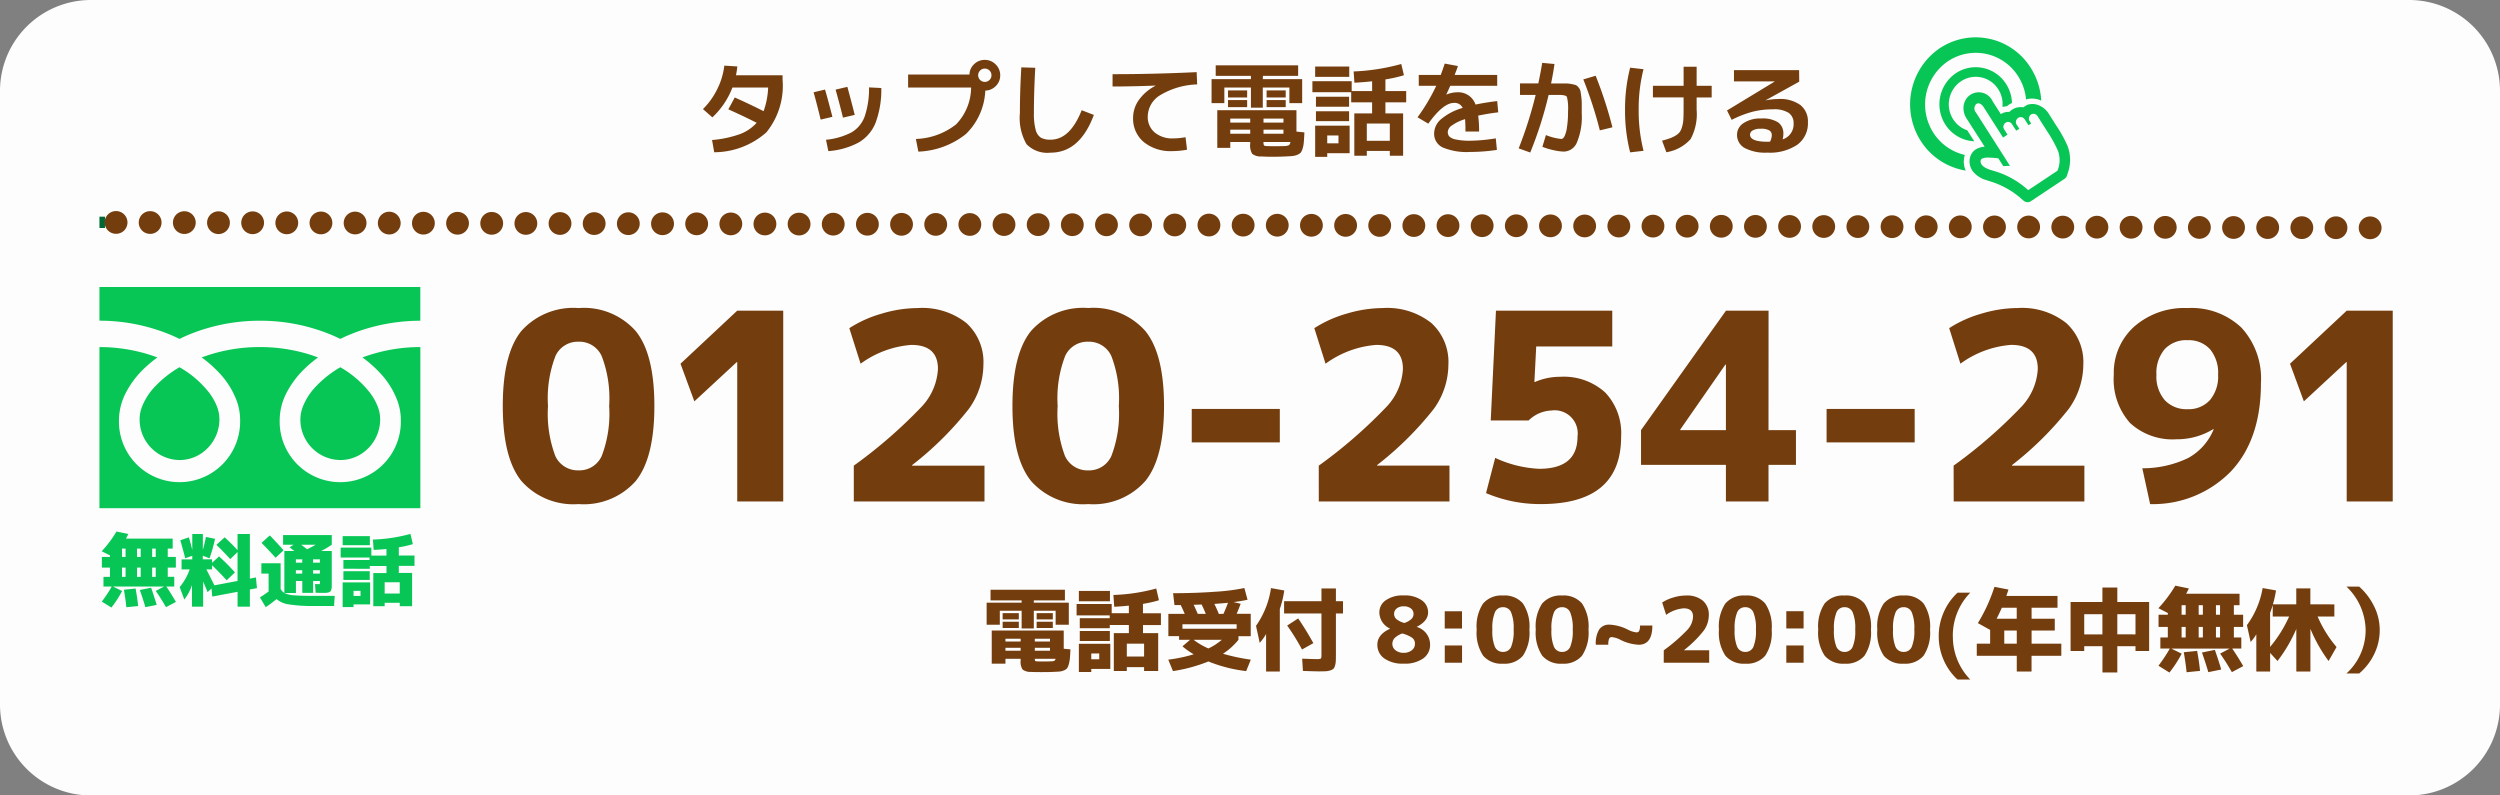
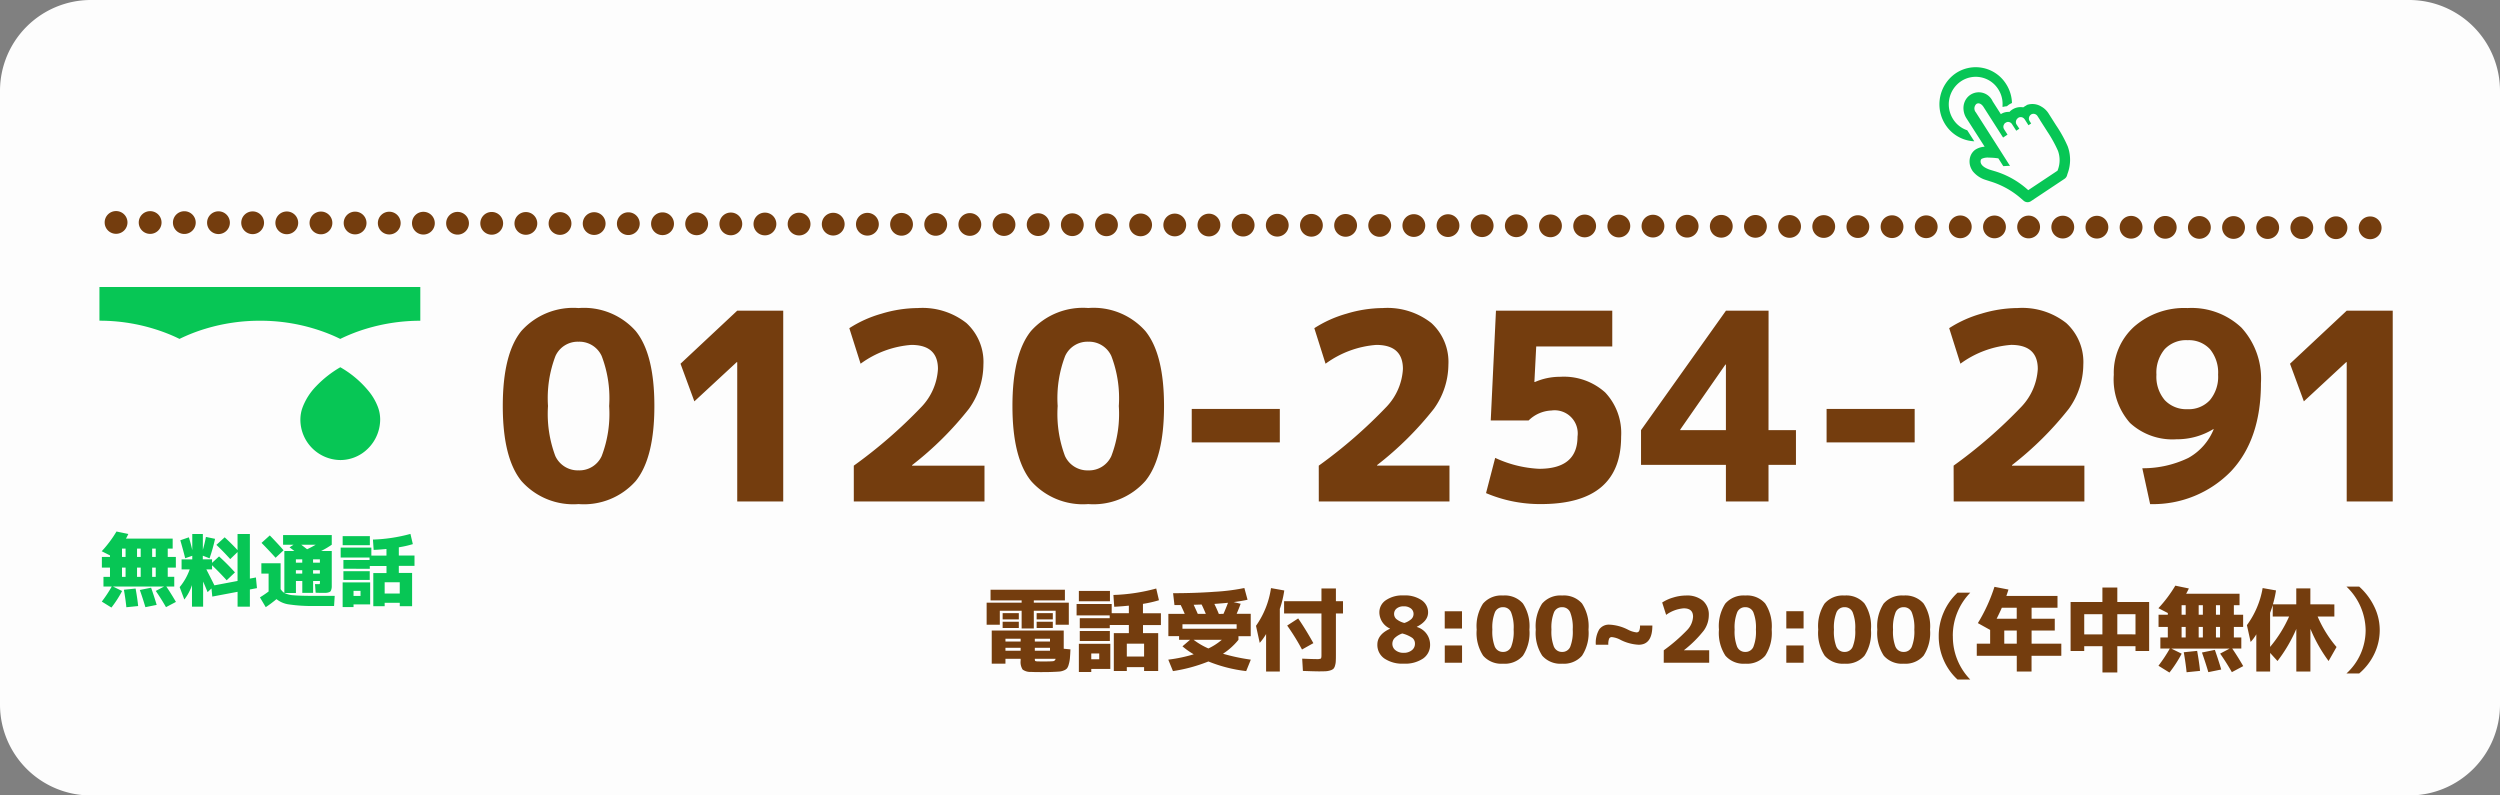
<svg xmlns="http://www.w3.org/2000/svg" width="220" height="70" viewBox="0 0 220 70">
  <rect x="0" y="0" width="220" height="70" fill="#808080" stroke="none" />
  <g transform="translate(-2418.28 13283.776)">
    <path d="M212,70H8a8,8,0,0,1-8-8V8A8,8,0,0,1,8,0H212a8,8,0,0,1,8,8V62a8,8,0,0,1-8,8" transform="translate(2418.28 -13283.776)" fill="#fdfdfd" />
    <path d="M9,24.852v2.965a16.289,16.289,0,0,1,6.072,1.167q.5.2.972.436a15.129,15.129,0,0,1,2.3-.9,16.488,16.488,0,0,1,4.774-.7,16.265,16.265,0,0,1,6.1,1.165q.5.2.972.436a15.118,15.118,0,0,1,2.3-.9,16.508,16.508,0,0,1,4.746-.7V24.852Z" transform="translate(2418.031 -13283.372)" fill="#07c655" />
    <path d="M27.187,36.284a3.557,3.557,0,0,0,3.513,3.6,3.44,3.44,0,0,0,1.959-.615,3.62,3.62,0,0,0,1.549-2.987,3.136,3.136,0,0,0-.226-1.133,5.02,5.02,0,0,0-.7-1.221A8.94,8.94,0,0,0,30.7,31.717a9.582,9.582,0,0,0-2.124,1.668,5.423,5.423,0,0,0-1.209,1.9,3.082,3.082,0,0,0-.179,1" transform="translate(2417.527 -13283.176)" fill="#07c655" />
-     <path d="M33.63,32.035a7.289,7.289,0,0,1,1.614,2.573,5.006,5.006,0,0,1,.279,1.623,5.333,5.333,0,1,1-10.662,0,5.3,5.3,0,0,1,.611-2.4,8.155,8.155,0,0,1,1.61-2.129,11.074,11.074,0,0,1,1.155-.968c-.28-.105-.565-.2-.859-.293a14.771,14.771,0,0,0-4.258-.621A14.548,14.548,0,0,0,18,30.733a10.808,10.808,0,0,1,1.482,1.3A7.293,7.293,0,0,1,21.1,34.607a4.982,4.982,0,0,1,.28,1.623,5.333,5.333,0,1,1-10.662,0,5.307,5.307,0,0,1,.612-2.4,8.134,8.134,0,0,1,1.61-2.129,11.335,11.335,0,0,1,1.159-.967c-.279-.1-.564-.2-.858-.292A14.765,14.765,0,0,0,9,29.821V44h28.24V29.821a14.557,14.557,0,0,0-5.095.913,10.765,10.765,0,0,1,1.484,1.3" transform="translate(2418.031 -13283.055)" fill="#07c655" />
-     <path d="M12.638,36.284a3.558,3.558,0,0,0,3.511,3.6,3.44,3.44,0,0,0,1.961-.615,3.622,3.622,0,0,0,1.549-2.987,3.157,3.157,0,0,0-.226-1.133,5.052,5.052,0,0,0-.7-1.221,8.94,8.94,0,0,0-2.586-2.213,9.588,9.588,0,0,0-2.125,1.668,5.423,5.423,0,0,0-1.209,1.9,3.081,3.081,0,0,0-.178,1" transform="translate(2417.93 -13283.176)" fill="#07c655" />
-     <path d="M.485.5H0l0-1H.487Z" transform="translate(2427.032 -13264.21)" fill="#006837" />
    <path d="M198.368,1.473h-.008a1,1,0,0,1,0-2h.008a1,1,0,0,1,0,2Zm-3.005-.007h-.008a1,1,0,1,1,0-2h.005a1,1,0,0,1,0,2Zm-3.006-.007h-.008a1,1,0,0,1,0-2h.006a1,1,0,0,1,0,2Zm-3.006-.007h-.008a1,1,0,0,1,0-2h.008a1,1,0,0,1,0,2Zm-3.005-.007h-.008a1,1,0,0,1,0-2h.008a1,1,0,0,1,0,2Zm-3.006-.007h-.008a1,1,0,0,1,0-2h.008a1,1,0,0,1,0,2Zm-3.005-.007h-.008a1,1,0,0,1,0-2h.008a1,1,0,0,1,0,2Zm-3.005-.007h-.008a1,1,0,0,1,0-2h.008a1,1,0,0,1,0,2Zm-3.006-.007h-.008a1,1,0,1,1,0-2h.006a1,1,0,0,1,0,2Zm-3.006-.007h-.008a1,1,0,0,1,0-2h.008a1,1,0,0,1,0,2ZM168.313,1.4h-.008a1,1,0,0,1,0-2h.008a1,1,0,0,1,0,2Zm-3.005-.007H165.3a1,1,0,0,1,0-2h.008a1,1,0,0,1,0,2ZM162.3,1.387h-.008a1,1,0,0,1,0-2h.006a1,1,0,0,1,0,2ZM159.3,1.38h-.008a1,1,0,0,1,0-2h.008a1,1,0,0,1,0,2Zm-3.005-.007h-.008a1,1,0,1,1,0-2h.006a1,1,0,0,1,0,2Zm-3.006-.007h-.008a1,1,0,1,1,0-2h.005a1,1,0,0,1,0,2Zm-3.005-.007h-.008a1,1,0,0,1,0-2h.006a1,1,0,0,1,0,2Zm-3.005-.007h-.008a1,1,0,1,1,0-2h.005a1,1,0,0,1,0,2Zm-3.006-.007h-.008a1,1,0,0,1,0-2h.006a1,1,0,0,1,0,2Zm-3.006-.007h-.008a1,1,0,0,1,0-2h.008a1,1,0,0,1,0,2Zm-3.005-.007h-.008a1,1,0,0,1,0-2h.008a1,1,0,0,1,0,2Zm-3.005-.007h-.008a1,1,0,1,1,0-2h.005a1,1,0,0,1,0,2Zm-3.006-.007h-.008a1,1,0,0,1,0-2h.008a1,1,0,0,1,0,2Zm-3.005-.007h-.008a1,1,0,0,1,0-2h.005a1,1,0,0,1,0,2ZM126.236,1.3h-.008a1,1,0,0,1,0-2h.008a1,1,0,0,1,0,2Zm-3.006-.007h-.008a1,1,0,1,1,0-2h.005a1,1,0,0,1,0,2Zm-3.005-.007h-.008a1,1,0,0,1,0-2h.006a1,1,0,0,1,0,2ZM117.22,1.28h-.008a1,1,0,1,1,0-2h.006a1,1,0,0,1,0,2Zm-3.006-.007h-.008a1,1,0,1,1,0-2h.005a1,1,0,0,1,0,2Zm-3.006-.007H111.2a1,1,0,0,1,0-2h.008a1,1,0,0,1,0,2ZM108.2,1.258H108.2a1,1,0,0,1,0-2h.008a1,1,0,0,1,0,2ZM105.2,1.251h-.008a1,1,0,0,1,0-2h.006a1,1,0,0,1,0,2Zm-3.005-.007h-.008a1,1,0,1,1,0-2h.005a1,1,0,0,1,0,2Zm-3.005-.007h-.008a1,1,0,0,1,0-2h.008a1,1,0,0,1,0,2ZM96.181,1.23h-.008a1,1,0,0,1,0-2h.008a1,1,0,0,1,0,2Zm-3.006-.007h-.008a1,1,0,1,1,0-2h.005a1,1,0,0,1,0,2ZM90.17,1.215h-.008a1,1,0,0,1,0-2h.006a1,1,0,0,1,0,2Zm-3.005-.007h-.008a1,1,0,0,1,0-2h.006a1,1,0,0,1,0,2ZM84.159,1.2h-.008a1,1,0,1,1,0-2h.006a1,1,0,0,1,0,2Zm-3.005-.007h-.008a1,1,0,0,1,0-2h.008a1,1,0,0,1,0,2Zm-3.006-.007H78.14a1,1,0,1,1,0-2h.006a1,1,0,0,1,0,2Zm-3.006-.007h-.008a1,1,0,1,1,0-2h.006a1,1,0,0,1,0,2Zm-3.006-.007h-.008a1,1,0,0,1,0-2h.008a1,1,0,0,1,0,2Zm-3.005-.007h-.008a1,1,0,1,1,0-2h.006a1,1,0,0,1,0,2Zm-3.006-.007h-.008a1,1,0,0,1,0-2h.008a1,1,0,0,1,0,2Zm-3.006-.007h-.008a1,1,0,1,1,0-2h.006a1,1,0,0,1,0,2Zm-3.005-.007h-.008a1,1,0,0,1,0-2h.006a1,1,0,0,1,0,2ZM57.11,1.136H57.1a1,1,0,0,1,0-2h.008a1,1,0,0,1,0,2ZM54.1,1.129H54.1a1,1,0,0,1,0-2h.006a1,1,0,0,1,0,2ZM51.1,1.122h-.008a1,1,0,0,1-1-1,1,1,0,0,1,1-1H51.1a1,1,0,0,1,0,2Zm-3.006-.007h-.008a1,1,0,1,1,0-2H48.1a1,1,0,0,1,0,2Zm-3.006-.007H45.08a1,1,0,1,1,0-2h.006a1,1,0,0,1,0,2ZM42.082,1.1h-.008a1,1,0,0,1,0-2h.006a1,1,0,0,1,0,2Zm-3.005-.007h-.008a1,1,0,0,1-1-1,1,1,0,0,1,1-1h.006a1,1,0,0,1,0,2Zm-3.005-.007h-.008a1,1,0,1,1,0-2h.005a1,1,0,0,1,0,2Zm-3.006-.007h-.008a1,1,0,0,1,0-2h.006a1,1,0,0,1,0,2ZM30.06,1.072h-.008a1,1,0,1,1,0-2h.005a1,1,0,0,1,0,2Zm-3.006-.007h-.008a1,1,0,0,1,0-2h.006a1,1,0,0,1,0,2ZM24.05,1.057h-.008a1,1,0,0,1-1-1,1,1,0,0,1,1-1h.005a1,1,0,0,1,0,2ZM21.044,1.05h-.008a1,1,0,0,1,0-2h.006a1,1,0,0,1,0,2Zm-3.005-.007h-.008a1,1,0,0,1,0-2h.006a1,1,0,0,1,0,2Zm-3.006-.007h-.008a1,1,0,1,1,0-2h.005a1,1,0,0,1,0,2Zm-3.005-.007H12.02a1,1,0,0,1-1-1,1,1,0,0,1,1-1h.005a1,1,0,0,1,0,2ZM9.022,1.022H9.014a1,1,0,0,1,0-2h.005a1,1,0,0,1,0,2ZM6.017,1.014H6.009a1,1,0,0,1,0-2h.005a1,1,0,0,1,0,2ZM3.011,1.007H3a1,1,0,0,1-1-1,1,1,0,0,1,1-1h.006a1,1,0,0,1,0,2ZM.006,1H0A1,1,0,0,1-1,0,1,1,0,0,1,0-1H.008a1,1,0,0,1,1,1A1,1,0,0,1,.006,1Z" transform="translate(2428.49 -13264.201)" fill="#743d0e" />
    <g transform="translate(2586.371 -13280.492)">
-       <path d="M170.4,4.327a5.988,5.988,0,0,0-1.685,8.169,5.785,5.785,0,0,0,3.958,2.61,1.947,1.947,0,0,1-.087-1.357v-.024a4.458,4.458,0,0,1-2.766-1.955,4.609,4.609,0,0,1,1.3-6.295A4.41,4.41,0,0,1,177.282,6.8a4.5,4.5,0,0,1,.684,1.907.812.812,0,0,0,.016.137,1.923,1.923,0,0,1,1.184.041,1.427,1.427,0,0,1,.151.064,6,6,0,0,0-.93-2.893,5.708,5.708,0,0,0-7.994-1.721Z" transform="translate(-167.779 -3.378)" fill="#07c655" />
      <path d="M176.013,9.581a1.821,1.821,0,0,1,.366-.064c.055-.049.111-.089.175-.138a1.723,1.723,0,0,1,.27-.145,3.251,3.251,0,0,0-.517-1.673,3.157,3.157,0,0,0-4.418-.953,3.31,3.31,0,0,0-.93,4.516,3.193,3.193,0,0,0,2.55,1.479l-.619-.969a2.355,2.355,0,0,1-1.24-.969,2.447,2.447,0,0,1,.691-3.346,2.339,2.339,0,0,1,3.274.7,2.38,2.38,0,0,1,.373,1.519l.024.033Z" transform="translate(-167.862 -3.452)" fill="#07c655" />
      <path d="M178.147,9.5a1.465,1.465,0,0,0-.207.114c-.032.024-.063.04-.094.064a1.342,1.342,0,0,0-.963.194c-.015.008-.022.016-.04.024a1.665,1.665,0,0,0-.215.186,1.224,1.224,0,0,0-.73.178.109.109,0,0,0-.024.016l-.723-1.131a1.336,1.336,0,0,0-2.368-.138,1.457,1.457,0,0,0-.191.574,1.681,1.681,0,0,0,.27,1.083l.739,1.155.524.817.223.347.1.161a1.694,1.694,0,0,0-.794.243,1.2,1.2,0,0,0-.438.541,1.419,1.419,0,0,0,.031,1.1,1.954,1.954,0,0,0,.151.266,2.342,2.342,0,0,0,1.161.776l.4.129a7.366,7.366,0,0,1,2.687,1.494l.23.2a.53.53,0,0,0,.651.04l2.949-1.963a.541.541,0,0,0,.222-.3l.04-.137a3.463,3.463,0,0,0,.023-2.416,11.352,11.352,0,0,0-1.025-1.858l-.651-1.026a1.78,1.78,0,0,0-.635-.615,1.485,1.485,0,0,0-1.32-.137Zm1.169,1.293.65,1.018A11.363,11.363,0,0,1,180.9,13.5a2.422,2.422,0,0,1-.04,1.753l-2.575,1.713-.112-.1a7.616,7.616,0,0,0-2.772-1.551l-.461-.138-.049-.016c-.755-.266-.865-.615-.771-.873a.235.235,0,0,1,.072-.081,1.242,1.242,0,0,1,.619-.105,7.107,7.107,0,0,1,.843.065l.4.63.04.056.39-.024h.191v-.008s-.063-.1-.166-.259l-.724-1.14-.691-1.082-.46-.72-.955-1.494a.536.536,0,0,1,.04-.744c.167-.113.43-.064.645.283l.954,1.494.461.72.126.2.167.259.39-.259-.3-.469a.822.822,0,0,1-.039-.081.4.4,0,0,1,.054-.38v-.008a.3.3,0,0,1,.1-.1h.015a.356.356,0,0,1,.208-.081.419.419,0,0,1,.35.186l.381.59.27-.178-.239-.364a.379.379,0,0,1-.064-.2.436.436,0,0,1,.184-.371l.015-.017a.4.4,0,0,1,.47.017.5.5,0,0,1,.088.088l.009.009.341.533.237-.154s-.151-.234-.151-.242a.329.329,0,0,1-.047-.21.419.419,0,0,1,.183-.332c.015-.008.031-.024.048-.032a.423.423,0,0,1,.524.161l.214.332Z" transform="translate(-167.891 -3.516)" fill="#07c655" />
    </g>
-     <path d="M1.746.477,1.557-.6a9.642,9.642,0,0,0,2.4-.5A3.714,3.714,0,0,0,5.481-2.115Q4.41-2.664,2.988-3.3l.567-1.044q1.44.648,2.538,1.206a6.92,6.92,0,0,0,.4-2.079H3.348A7.011,7.011,0,0,1,1.584-2.592L.756-3.321A6.485,6.485,0,0,0,2.016-5.08a6.328,6.328,0,0,0,.621-2.066l1.143.072a7.127,7.127,0,0,1-.117.774h4.1v.387A6.511,6.511,0,0,1,6.341-1.278,6.949,6.949,0,0,1,1.746.477ZM16.452-5.175a8.388,8.388,0,0,1-.5,3.046A3.523,3.523,0,0,1,14.476-.391,6.675,6.675,0,0,1,11.79.378l-.207-1a6.079,6.079,0,0,0,2.25-.652,2.672,2.672,0,0,0,1.152-1.391,7.662,7.662,0,0,0,.387-2.565ZM10.494-4.8,11.5-5.04q.279.963.648,2.4l-1.035.243Q10.827-3.6,10.494-4.8Zm1.935-.234,1.035-.243q.351,1.278.648,2.466l-1.035.243Q12.789-3.753,12.429-5.031ZM24.354-5.22H18.81V-6.363h5.4a1.276,1.276,0,0,1,.41-.913,1.314,1.314,0,0,1,.941-.374,1.3,1.3,0,0,1,.954.4,1.3,1.3,0,0,1,.4.954,1.3,1.3,0,0,1-.382.94,1.317,1.317,0,0,1-.931.409,5.664,5.664,0,0,1-1.7,3.816A7.134,7.134,0,0,1,19.71.423L19.494-.693A6.009,6.009,0,0,0,23.035-1.98,4.719,4.719,0,0,0,24.354-5.22Zm1.62-.666a.564.564,0,0,0,.171-.414.564.564,0,0,0-.171-.414.564.564,0,0,0-.414-.171.564.564,0,0,0-.414.171.564.564,0,0,0-.171.414.564.564,0,0,0,.171.414.564.564,0,0,0,.414.171A.564.564,0,0,0,25.974-5.886Zm2.8-1.107L30-6.957Q29.88-4.851,29.88-2.97a5.3,5.3,0,0,0,.158,1.48,1.144,1.144,0,0,0,.455.684,1.7,1.7,0,0,0,.855.176q1.71,0,2.736-2.592l1.071.414Q33.921.513,31.347.513a2.559,2.559,0,0,1-2.115-.743,4.636,4.636,0,0,1-.585-2.741Q28.647-4.9,28.773-6.993Zm8.028.6q3.636,0,7.4-.18l.045,1.08a6.694,6.694,0,0,0-3.249.945,2.229,2.229,0,0,0-1.1,1.863,1.771,1.771,0,0,0,.612,1.422,2.4,2.4,0,0,0,1.611.522,5.963,5.963,0,0,0,1.1-.108l.135,1.1a7.064,7.064,0,0,1-1.3.126,3.732,3.732,0,0,1-2.511-.8,2.677,2.677,0,0,1-.936-2.142,2.7,2.7,0,0,1,.513-1.566,4.051,4.051,0,0,1,1.458-1.242v-.018q-1.971.081-3.78.081ZM48.915-.423H47.16V.09H46.017V-3.222h6.966v1.881l.7.072q-.027.54-.049.833a2.663,2.663,0,0,1-.1.563A1.133,1.133,0,0,1,53.366.5a.782.782,0,0,1-.293.194,1.426,1.426,0,0,1-.423.113q-.216.022-.63.04-.549.027-1.143.027-.495,0-.99-.027a1.2,1.2,0,0,1-.8-.234,1.482,1.482,0,0,1-.175-.891Zm1.17,0a.573.573,0,0,0,.045.3q.045.049.27.058.252.009.657.009.486,0,.792-.009a1.233,1.233,0,0,0,.446-.067q.121-.059.157-.292Zm-1.17-1.089H47.16v.36h1.755Zm1.17,0v.36H51.84v-.36Zm-1.17-.621v-.351H47.16v.351Zm1.17,0H51.84v-.351H50.085Zm-.063-3.825h3.465v2.115H52.362V-5.22h-2.34v1.773H48.978V-5.22h-2.34v1.377H45.513V-5.958h3.465v-.288h-3.1v-.927h7.254v.927h-3.1Zm-3.06,1.611v-.621h1.683v.621Zm0,.855v-.621h1.683v.621Zm3.393-.855v-.621h1.683v.621Zm0,.855v-.621h1.683v.621ZM55.692.558V.882H54.63V-1.863h3.033V.558Zm0-.864h.99V-1h-.99ZM61.2-.531V-2.052H59.175V-.531ZM54.63-6.156v-.909h3v.909Zm-.243,1.35v-.972h3.456v.873h1.8v-.864q-.8.09-1.557.126l-.072-.99a18.314,18.314,0,0,0,4.194-.657l.234.99a12.663,12.663,0,0,1-1.629.369v1.026H62.64v.99H60.813v.972H62.37V.783H61.2V.36H59.175V.783h-1.1V-2.943h1.566v-.972H57.8v-.891ZM54.7-3.528V-4.41h2.916v.882Zm0,1.269v-.873h2.916v.873ZM70.524-.747l.1,1.017a15.605,15.605,0,0,1-2.34.18,5.472,5.472,0,0,1-2.439-.4A1.323,1.323,0,0,1,65.1-1.2a1.675,1.675,0,0,1,.626-1.247,5.117,5.117,0,0,1,1.885-.977.768.768,0,0,0-.765-.441q-.954,0-2.259,1.827L63.639-2.6a16.652,16.652,0,0,0,1.647-2.772H63.747v-.954h1.935q.18-.477.351-1l1.161.216q-.108.324-.288.783H70.65v.954H66.519q-.108.252-.342.756l.009.018a2.5,2.5,0,0,1,.927-.2,1.6,1.6,0,0,1,1.629,1.08q.963-.2,1.908-.306l.09.99q-.792.09-1.764.288a10.47,10.47,0,0,1,.081,1.4h-1.2q0-.693-.036-1.089a4.014,4.014,0,0,0-1.129.535.784.784,0,0,0-.392.581.607.607,0,0,0,.135.41,1.151,1.151,0,0,0,.585.265,5.687,5.687,0,0,0,1.26.108A14.886,14.886,0,0,0,70.524-.747Zm4.1.747.315-1.035a4.762,4.762,0,0,0,1.35.342q.153,0,.279-.225a2.69,2.69,0,0,0,.221-.8,8.832,8.832,0,0,0,.094-1.409,4.354,4.354,0,0,0-.094-1.26q-.095-.18-.68-.18h-.936A33.879,33.879,0,0,1,73.557.5L72.54.135a36.287,36.287,0,0,0,1.494-4.7H72.657V-5.58h1.611q.207-.981.342-1.809l1.08.1q-.117.846-.3,1.71h1.283a2.7,2.7,0,0,1,.508.054,3.239,3.239,0,0,1,.382.09.631.631,0,0,1,.243.207.743.743,0,0,1,.166.306q.027.135.072.482a4.957,4.957,0,0,1,.045.634v.864A5.81,5.81,0,0,1,77.67-.4a1.277,1.277,0,0,1-1.143.819,4.343,4.343,0,0,1-.9-.121A6.437,6.437,0,0,1,74.628,0Zm3.6-5.931,1.089-.324a36.306,36.306,0,0,1,1.476,4.536l-1.107.27A35.584,35.584,0,0,0,78.228-5.931Zm6.129.558h2.7V-7.047H88.2v1.674h1.323v1.026H88.2v1.08a4.635,4.635,0,0,1-.535,2.592A3.656,3.656,0,0,1,85.536.477L85.158-.54q.459-.126.72-.221a2.615,2.615,0,0,0,.5-.248,1.149,1.149,0,0,0,.351-.315,1.692,1.692,0,0,0,.193-.45,2.864,2.864,0,0,0,.108-.625q.022-.337.022-.868v-1.08h-2.7Zm-.828-1.458A14.127,14.127,0,0,0,83.1-3.24,14.127,14.127,0,0,0,83.529.351L82.35.486A14.68,14.68,0,0,1,81.9-3.24a14.68,14.68,0,0,1,.45-3.726ZM95.769-.657a1.388,1.388,0,0,0,.963-1.4,1.08,1.08,0,0,0-.437-.936A2.41,2.41,0,0,0,94.9-3.3a7.2,7.2,0,0,0-1.777.212,9.31,9.31,0,0,0-1.84.715L90.873-3.2l4.2-2.547V-5.76H91.485v-.99h5.733l.009,1.017L94.275-4.1l.009.009a5.709,5.709,0,0,1,1.1-.117,3.06,3.06,0,0,1,1.948.531,1.827,1.827,0,0,1,.661,1.512,2.327,2.327,0,0,1-.927,1.975,4.318,4.318,0,0,1-2.637.7A3.9,3.9,0,0,1,92.421.1a1.31,1.31,0,0,1-.666-1.183,1.207,1.207,0,0,1,.567-1,2.632,2.632,0,0,1,1.566-.41,2.52,2.52,0,0,1,1.485.342,1.178,1.178,0,0,1,.459,1.008A1.93,1.93,0,0,1,95.769-.657Zm-1.107.2a1.4,1.4,0,0,0,.153-.558.487.487,0,0,0-.216-.428,1.449,1.449,0,0,0-.774-.148,1.311,1.311,0,0,0-.688.148.428.428,0,0,0-.238.365q0,.63,1.53.63l.117,0Z" transform="translate(2479.384 -13270.855)" fill="#743d0e" />
    <path d="M2.438-15A6.127,6.127,0,0,1,7.475-17.02,6.093,6.093,0,0,1,12.5-15q1.645,2.024,1.645,6.6T12.5-1.794A6.093,6.093,0,0,1,7.475.23,6.093,6.093,0,0,1,2.45-1.794Q.805-3.818.805-8.4T2.438-15ZM5.428-4A2.177,2.177,0,0,0,7.475-2.737,2.153,2.153,0,0,0,9.51-4,10.4,10.4,0,0,0,10.166-8.4a10.4,10.4,0,0,0-.656-4.393,2.153,2.153,0,0,0-2.036-1.265,2.153,2.153,0,0,0-2.036,1.265A10.4,10.4,0,0,0,4.784-8.4,10.563,10.563,0,0,0,5.428-4ZM21.436,0V-12.259H21.39l-3.726,3.45-1.219-3.312,4.991-4.669h4.048V0ZM31.694-3.151a42.521,42.521,0,0,0,5.968-5.187A5.248,5.248,0,0,0,39.1-11.661q0-2.116-2.346-2.116a8.657,8.657,0,0,0-4.462,1.656L31.3-15.249a10.458,10.458,0,0,1,2.841-1.277,11.2,11.2,0,0,1,3.185-.494A6.254,6.254,0,0,1,41.607-15.7,4.643,4.643,0,0,1,43.1-12.029a6.726,6.726,0,0,1-1.276,3.876,28.826,28.826,0,0,1-5,4.956v.046h6.371V0h-11.5ZM47.288-15a6.127,6.127,0,0,1,5.037-2.024A6.093,6.093,0,0,1,57.35-15q1.644,2.024,1.645,6.6t-1.645,6.6A6.093,6.093,0,0,1,52.325.23,6.093,6.093,0,0,1,47.3-1.794q-1.644-2.024-1.645-6.6T47.288-15ZM50.278-4a2.177,2.177,0,0,0,2.047,1.265A2.153,2.153,0,0,0,54.36-4,10.4,10.4,0,0,0,55.016-8.4a10.4,10.4,0,0,0-.656-4.393,2.153,2.153,0,0,0-2.035-1.265,2.153,2.153,0,0,0-2.035,1.265A10.4,10.4,0,0,0,49.634-8.4,10.563,10.563,0,0,0,50.278-4ZM61.433-5.2V-8.142h7.751V-5.2ZM72.611-3.151a42.521,42.521,0,0,0,5.968-5.187,5.248,5.248,0,0,0,1.438-3.323q0-2.116-2.346-2.116a8.657,8.657,0,0,0-4.462,1.656l-.989-3.128a10.458,10.458,0,0,1,2.84-1.277,11.2,11.2,0,0,1,3.186-.494A6.254,6.254,0,0,1,82.524-15.7a4.643,4.643,0,0,1,1.495,3.668,6.726,6.726,0,0,1-1.276,3.876,28.826,28.826,0,0,1-5,4.956v.046h6.371V0h-11.5ZM98.44-13.639H91.747l-.161,3.128h.046a5.481,5.481,0,0,1,2.208-.46,5.435,5.435,0,0,1,3.979,1.38,5.206,5.206,0,0,1,1.4,3.887Q99.222.23,92.161.23a12.131,12.131,0,0,1-4.83-.966l.805-3.1A10.27,10.27,0,0,0,92-2.875q3.381,0,3.381-2.829a2.033,2.033,0,0,0-2.3-2.3,3.028,3.028,0,0,0-2,.874H87.745l.46-9.66H98.44Zm10,7.36v-5.773H108.4L104.42-6.325v.046Zm3.749,0h2.415V-3.22h-2.415V0h-3.749V-3.22H100.97V-6.279l7.475-10.511h3.749ZM117.3-5.2V-8.142h7.751V-5.2Zm11.178,2.047a42.521,42.521,0,0,0,5.969-5.187,5.248,5.248,0,0,0,1.438-3.323q0-2.116-2.346-2.116a8.657,8.657,0,0,0-4.462,1.656l-.989-3.128a10.458,10.458,0,0,1,2.84-1.277,11.2,11.2,0,0,1,3.186-.494,6.254,6.254,0,0,1,4.278,1.323,4.643,4.643,0,0,1,1.5,3.668,6.726,6.726,0,0,1-1.277,3.876,28.826,28.826,0,0,1-5,4.956v.046h6.371V0h-11.5Zm16.606.23a9.187,9.187,0,0,0,4.048-.908,5.041,5.041,0,0,0,2.231-2.519l-.023-.023a6.113,6.113,0,0,1-3.243.9A5.515,5.515,0,0,1,144-6.911a5.783,5.783,0,0,1-1.426-4.244,5.459,5.459,0,0,1,1.794-4.232,6.7,6.7,0,0,1,4.692-1.633,6.394,6.394,0,0,1,4.749,1.725,6.62,6.62,0,0,1,1.714,4.876q0,4.945-2.622,7.751a9.57,9.57,0,0,1-7.13,2.9Zm3.979-11.27a2.588,2.588,0,0,0-2.012.794,3.207,3.207,0,0,0-.725,2.242,3.175,3.175,0,0,0,.736,2.243,2.6,2.6,0,0,0,2,.793,2.531,2.531,0,0,0,1.966-.793,3.207,3.207,0,0,0,.725-2.243,3.241,3.241,0,0,0-.713-2.242A2.523,2.523,0,0,0,149.063-14.191ZM163.07,0V-12.259h-.046L159.3-8.809l-1.219-3.312,4.991-4.669h4.048V0Z" transform="translate(2461.72 -13239.647)" fill="#743d0e" />
    <path d="M3.376-.344H2.04V.08H.832V-2.832H7.168v1.6l.592.056q-.024.512-.048.784a2.881,2.881,0,0,1-.1.528,1.065,1.065,0,0,1-.152.356.705.705,0,0,1-.28.184,1.3,1.3,0,0,1-.4.1q-.2.016-.6.032-.32.016-1.008.016-.584,0-.864-.016A1.162,1.162,0,0,1,3.552.6a1.217,1.217,0,0,1-.176-.792Zm1.248,0q0,.16.036.188a.463.463,0,0,0,.2.036q.184.008.488.008.376,0,.624-.008.184-.008.256-.016a.275.275,0,0,0,.136-.056.252.252,0,0,0,.088-.152ZM3.376-1.312H2.04v.256H3.376Zm1.248,0v.256H5.96v-.256ZM3.376-1.864v-.248H2.04v.248Zm1.248,0H5.96v-.248H4.624ZM4.536-5.288h3.08v1.944H6.456V-4.576H4.536v1.56H3.464v-1.56H1.544v1.232H.384V-5.288h3.08v-.2H.728v-.936H7.272v.936H4.536ZM1.792-3.816v-.552H3.216v.552Zm0,.76v-.552H3.216v.552Zm2.992-.76v-.552H6.208v.552Zm0,.76v-.552H6.208v.552ZM9.592.544V.816H8.5v-2.48h2.768V.544Zm0-.848h.7V-.816h-.7Zm4.648-.24V-1.68H12.72V-.544ZM8.5-5.408V-6.32h2.736v.912Zm.08,2.368v-.88h2.632v-.248H8.3v-1h3.088v.808H12.9v-.664q-.624.064-1.288.1l-.072-1.04a16.14,16.14,0,0,0,3.768-.568l.24,1.032a10.481,10.481,0,0,1-1.408.32v.824H15.72v1.04H14.144v.712H15.48V.728H14.24V.384H12.72V.728H11.576V-2.608H12.9V-3.32h-1.68v.28Zm0,1.128v-.88h2.648v.88ZM19.672-4.3q-.192-.464-.368-.824l-.7.024q.248.536.36.8Zm1.552,0q.176-.384.4-.976-.208.024-1.2.1.24.488.392.88ZM19.9-1.256a5.275,5.275,0,0,0,1.176-.76H18.6A6.277,6.277,0,0,0,19.9-1.256ZM16.792-6.12q1.968,0,3.7-.128a17.747,17.747,0,0,0,2.572-.328l.28,1.032q-.5.112-1.224.208l.616.144q-.128.368-.352.888h1.24v1.968h-1.08v.32a5.852,5.852,0,0,1-1.36,1.224,17.116,17.116,0,0,0,2.448.52L23.224.736A12.808,12.808,0,0,1,19.9-.112a13.941,13.941,0,0,1-3.12.848L16.368-.272a13.217,13.217,0,0,0,2.24-.472,6.581,6.581,0,0,1-.992-.7l.672-.576H17.32v-.32h-.944V-4.3h1.44q-.136-.328-.352-.776h-.552Zm5.592,2.736H17.616v.392h4.768Zm3.8-1.352V.776H24.976v-3.3a4.945,4.945,0,0,1-.56.776l-.328-1.5a7.677,7.677,0,0,0,1.32-3.32l1.168.208A8.9,8.9,0,0,1,26.184-4.736Zm.376-.68h3.288v-1.12H31.12v1.12h.624v1.08H31.12V-.7q0,.368-.012.576a1.6,1.6,0,0,1-.072.4.6.6,0,0,1-.144.264.753.753,0,0,1-.272.136,1.61,1.61,0,0,1-.4.072q-.212.012-.588.012-.36,0-1.416-.04L28.152-.36q.92.04,1.248.04a.927.927,0,0,0,.388-.044q.06-.044.06-.284V-4.336H26.56Zm.272,2.144L27.8-3.9q.664.968,1.336,2.176l-1,.56A19.383,19.383,0,0,0,26.832-3.272ZM35.512-5.5a2.586,2.586,0,0,1,1.576-.424,2.6,2.6,0,0,1,1.576.42,1.285,1.285,0,0,1,.568,1.076q0,.76-.992,1.264v.016A1.616,1.616,0,0,1,39.408-1.6,1.449,1.449,0,0,1,38.8-.376,2.809,2.809,0,0,1,37.088.08,2.809,2.809,0,0,1,35.38-.376,1.449,1.449,0,0,1,34.768-1.6q0-.88,1.112-1.392v-.016a1.577,1.577,0,0,1-.936-1.416A1.274,1.274,0,0,1,35.512-5.5ZM37.144-3.5a1.655,1.655,0,0,0,.624-.352.618.618,0,0,0,.184-.44.6.6,0,0,0-.232-.484.976.976,0,0,0-.632-.188.946.946,0,0,0-.62.188.6.6,0,0,0-.228.484.6.6,0,0,0,.2.448A1.823,1.823,0,0,0,37.144-3.5Zm-.192.928a1.8,1.8,0,0,0-.672.408.735.735,0,0,0-.192.5.7.7,0,0,0,.28.568,1.117,1.117,0,0,0,.72.224A1.1,1.1,0,0,0,37.8-1.1a.7.7,0,0,0,.276-.568.64.64,0,0,0-.224-.512A2.767,2.767,0,0,0,36.952-2.576Zm3.744-.44v-1.52h1.52v1.52ZM40.7,0V-1.52h1.52V0Zm3.376-5.216a2.131,2.131,0,0,1,1.752-.7,2.119,2.119,0,0,1,1.748.7,3.653,3.653,0,0,1,.572,2.3,3.653,3.653,0,0,1-.572,2.3,2.119,2.119,0,0,1-1.748.7,2.119,2.119,0,0,1-1.748-.7,3.653,3.653,0,0,1-.572-2.3A3.672,3.672,0,0,1,44.072-5.216Zm1.04,3.824a.757.757,0,0,0,.712.44.749.749,0,0,0,.708-.44A3.616,3.616,0,0,0,46.76-2.92a3.616,3.616,0,0,0-.228-1.528.749.749,0,0,0-.708-.44.749.749,0,0,0-.708.44,3.616,3.616,0,0,0-.228,1.528A3.674,3.674,0,0,0,45.112-1.392Zm4.16-3.824a2.131,2.131,0,0,1,1.752-.7,2.119,2.119,0,0,1,1.748.7,3.653,3.653,0,0,1,.572,2.3,3.653,3.653,0,0,1-.572,2.3,2.119,2.119,0,0,1-1.748.7,2.119,2.119,0,0,1-1.748-.7,3.653,3.653,0,0,1-.572-2.3A3.672,3.672,0,0,1,49.272-5.216Zm1.04,3.824a.757.757,0,0,0,.712.44.749.749,0,0,0,.708-.44A3.616,3.616,0,0,0,51.96-2.92a3.616,3.616,0,0,0-.228-1.528.749.749,0,0,0-.708-.44.749.749,0,0,0-.708.44,3.616,3.616,0,0,0-.228,1.528A3.674,3.674,0,0,0,50.312-1.392Zm5.832-.632a2.055,2.055,0,0,0-.744-.232.25.25,0,0,0-.24.136,1.313,1.313,0,0,0-.072.536h-1.1a2.336,2.336,0,0,1,.3-1.348,1.044,1.044,0,0,1,.9-.42,3.977,3.977,0,0,1,1.624.44,2.121,2.121,0,0,0,.752.24.253.253,0,0,0,.24-.128,1.063,1.063,0,0,0,.072-.472h1.088q0,1.688-1.208,1.688A3.977,3.977,0,0,1,56.144-2.024Zm3.824.928a14.79,14.79,0,0,0,2.076-1.8,1.825,1.825,0,0,0,.5-1.156q0-.736-.816-.736a3.011,3.011,0,0,0-1.552.576L59.832-5.3a3.637,3.637,0,0,1,.988-.444,3.9,3.9,0,0,1,1.108-.172,2.175,2.175,0,0,1,1.488.46,1.615,1.615,0,0,1,.52,1.276,2.34,2.34,0,0,1-.444,1.348,10.027,10.027,0,0,1-1.74,1.724V-1.1h2.216V0h-4Zm5.424-4.12a2.131,2.131,0,0,1,1.752-.7,2.119,2.119,0,0,1,1.748.7,3.653,3.653,0,0,1,.572,2.3,3.653,3.653,0,0,1-.572,2.3,2.119,2.119,0,0,1-1.748.7,2.119,2.119,0,0,1-1.748-.7,3.653,3.653,0,0,1-.572-2.3A3.672,3.672,0,0,1,65.392-5.216Zm1.04,3.824a.757.757,0,0,0,.712.44.749.749,0,0,0,.708-.44A3.616,3.616,0,0,0,68.08-2.92a3.616,3.616,0,0,0-.228-1.528.749.749,0,0,0-.708-.44.749.749,0,0,0-.708.44,3.616,3.616,0,0,0-.228,1.528A3.674,3.674,0,0,0,66.432-1.392Zm4.32-1.624v-1.52h1.52v1.52Zm0,3.016V-1.52h1.52V0Zm3.376-5.216a2.131,2.131,0,0,1,1.752-.7,2.119,2.119,0,0,1,1.748.7,3.653,3.653,0,0,1,.572,2.3,3.653,3.653,0,0,1-.572,2.3,2.119,2.119,0,0,1-1.748.7,2.119,2.119,0,0,1-1.748-.7,3.653,3.653,0,0,1-.572-2.3A3.672,3.672,0,0,1,74.128-5.216Zm1.04,3.824a.757.757,0,0,0,.712.44.749.749,0,0,0,.708-.44,3.616,3.616,0,0,0,.228-1.528,3.616,3.616,0,0,0-.228-1.528.749.749,0,0,0-.708-.44.749.749,0,0,0-.708.44,3.616,3.616,0,0,0-.228,1.528A3.674,3.674,0,0,0,75.168-1.392Zm4.16-3.824a2.131,2.131,0,0,1,1.752-.7,2.119,2.119,0,0,1,1.748.7,3.653,3.653,0,0,1,.572,2.3,3.653,3.653,0,0,1-.572,2.3,2.119,2.119,0,0,1-1.748.7,2.119,2.119,0,0,1-1.748-.7,3.653,3.653,0,0,1-.572-2.3A3.672,3.672,0,0,1,79.328-5.216Zm1.04,3.824a.757.757,0,0,0,.712.44.749.749,0,0,0,.708-.44,3.616,3.616,0,0,0,.228-1.528,3.616,3.616,0,0,0-.228-1.528.749.749,0,0,0-.708-.44.749.749,0,0,0-.708.44,3.616,3.616,0,0,0-.228,1.528A3.674,3.674,0,0,0,80.368-1.392Zm5.04-.944A5.391,5.391,0,0,0,86.944,1.48h-1.12A5.038,5.038,0,0,1,84.6-.244a5.2,5.2,0,0,1-.432-2.092,5.189,5.189,0,0,1,.436-2.1,5.126,5.126,0,0,1,1.22-1.728h1.12A5.4,5.4,0,0,0,85.408-2.336Zm5.624-.5h-1.1V-1.68h1.1ZM89.72-4.84q-.136.328-.456.968h1.768V-4.84Zm-.648-1.84,1.232.24q-.056.192-.184.56h4.5v1.04h-2.28v.968h2.04v1.04h-2.04V-1.68h2.616V-.608H92.336V.776h-1.3V-.608h-3.52V-1.68h1.176V-2.888l-1.08-.6A14.615,14.615,0,0,0,89.072-6.68Zm7.9,4.184h1.6V-4.272h-1.6Zm0,1.04v.424h-1.2V-5.344h2.8V-6.616h1.312v1.272h2.8v4.312h-1.2v-.424h-1.6V.856H98.576V-1.456Zm4.512-1.04V-4.272h-1.6V-2.5Zm7.08-.656v.928h.36v-.928Zm0-1.072h.36v-.84h-.36Zm-1.52,1.072v.928h.368v-.928Zm0-1.072h.368v-.84h-.368ZM105.9-3.152h-.36v.928h.36Zm-.36-1.912v.84h.36v-.84Zm.44,5.9q-.08-.8-.248-1.76l1.176-.12q.184,1.024.256,1.76Zm1.912-.008q-.256-.872-.56-1.728l1.136-.232q.32.912.56,1.728Zm2.072,0q-.488-.856-1.032-1.632l.832-.44h-5.128l.912.448A10.978,10.978,0,0,1,104.472.864l-.968-.6a13.027,13.027,0,0,0,1-1.512h-.832v-.976h.656v-.928h-.816V-4.224h.816v-.152L103.5-4.8a11.6,11.6,0,0,0,1.488-1.984l1.192.248q-.128.272-.24.464h4.7v1.008h-.5v.84h.816v1.072h-.816v.928h.656v.976h-.8q.464.672.968,1.544ZM115-4.064h-1.44V-5.072q-.128.416-.232.68v3A11.188,11.188,0,0,0,115-4.064Zm3.984-1.072v1.072h-1.472a10.5,10.5,0,0,0,1.664,2.68l-.7,1.232a13.3,13.3,0,0,1-1.6-2.832V.776h-1.24V-2.976a13.067,13.067,0,0,1-1.656,2.824l-.648-.712V.776h-1.216V-2.5a3.92,3.92,0,0,1-.5.672l-.328-1.48a7.676,7.676,0,0,0,1.384-3.264l1.176.208a9.249,9.249,0,0,1-.272,1.224h2.056v-1.4h1.24v1.4Zm3.992,2.256a4.819,4.819,0,0,1-.476,2.1A5.155,5.155,0,0,1,121.168.944h-1.12a5.154,5.154,0,0,0,1.688-3.824A5.382,5.382,0,0,0,120.048-6.7h1.12a5.617,5.617,0,0,1,1.32,1.748A4.7,4.7,0,0,1,122.976-2.88Z" transform="translate(2504.72 -13225.455)" fill="#743d0e" />
    <path d="M4.669-2.758v.812h.315v-.812Zm0-.938h.315v-.735H4.669Zm-1.33.938v.812h.322v-.812Zm0-.938h.322v-.735H3.339Zm-1.008.938H2.016v.812h.315ZM2.016-4.431V-3.7h.315v-.735ZM2.4.728q-.07-.7-.217-1.54L3.213-.917q.161.9.224,1.54ZM4.074.721Q3.85-.042,3.584-.791l.994-.2q.28.8.49,1.512Zm1.813,0q-.427-.749-.9-1.428l.728-.385H1.225l.8.392A9.606,9.606,0,0,1,1.085.756L.238.231a11.4,11.4,0,0,0,.875-1.323H.385v-.854H.959v-.812H.245V-3.7H.959v-.133L.231-4.2a10.147,10.147,0,0,0,1.3-1.736l1.043.217q-.112.238-.21.406H6.475v.882H6.041V-3.7h.714v.938H6.041v.812h.574v.854h-.7Q6.321-.5,6.762.259Zm1.26-5.887L7.9-5.425q.175.56.3,1.127V-5.719h.931v1.393A11.013,11.013,0,0,0,9.4-5.46l.805.168a15.176,15.176,0,0,1-.483,1.715l-.595-.231v.322H9.94v.308l.616-.567a18.935,18.935,0,0,1,1.4,1.407l-.728.693Q10.633-2.3,9.94-2.968V-2.6h-.5q.392.763.707,1.4l2.037-.385V-4.13l-.644.623q-.616-.686-1.218-1.253l.728-.665q.553.5,1.134,1.127V-5.719h1.085v3.927l.532-.1.091.938-.623.119V.679H12.187V-.63L9.961-.21l-.07-.714L9.548-.6q-.063-.161-.193-.469t-.2-.462V.679h-.98v-1.9A4.169,4.169,0,0,1,7.5.049L7.091-1.043A5.087,5.087,0,0,0,7.973-2.6H7.259v-.882H8.2V-3.8l-.623.217Q7.406-4.277,7.147-5.166ZM17.878-2.534h-.56v.3h.56Zm.952,0v.3h.6v-.3Zm-.952-.658v-.294h-.56v.294Zm.952,0h.6v-.294h-.6Zm-.525-1.183q.4-.189.763-.4H17.787l.294.227Zm-2.072.091-.7.658q-.665-.735-1.239-1.309l.728-.658Q15.8-4.788,16.233-4.284Zm-.042-.49v-.847h4.284v.847a7.452,7.452,0,0,1-.938.553h.938v2.772q0,.252,0,.374a.94.94,0,0,1-.042.249.428.428,0,0,1-.081.168.428.428,0,0,1-.168.08.959.959,0,0,1-.256.042q-.129,0-.381,0-.168,0-.49-.014L19-1.309q.147.007.343.007.063,0,.077-.025a.407.407,0,0,0,.014-.143v-.112h-.6V-.539h-.952V-1.582h-.56V-.525H16.31a2.079,2.079,0,0,0,.812.2q.56.052,1.764.053h1.848l-.056.889H18.921A13.485,13.485,0,0,1,16.733.483,2.232,2.232,0,0,1,15.61.014a10.163,10.163,0,0,1-.945.707L14.154-.14q.441-.273.763-.518V-2.233H14.28v-.91h1.694V-.875a.972.972,0,0,0,.329.343V-4.221h.882q-.371-.287-.427-.322l.357-.231Zm6.2,5.25V.714h-.959v-2.17h2.422V.476Zm0-.742h.616V-.714h-.616Zm4.067-.21V-1.47H25.13v.994ZM21.434-4.732v-.8h2.394v.8ZM21.5-2.66v-.77h2.3v-.217H21.259v-.875h2.7v.707h1.33V-4.4q-.546.056-1.127.084l-.063-.91a14.122,14.122,0,0,0,3.3-.5l.21.9a9.171,9.171,0,0,1-1.232.28v.721h1.379v.91H26.376v.623h1.169V.637H26.46v-.3H25.13v.3h-1V-2.282h1.162V-2.9h-1.47v.245Zm0,.987v-.77h2.317v.77Z" transform="translate(2427 -13231.067)" fill="#07c655" />
  </g>
</svg>